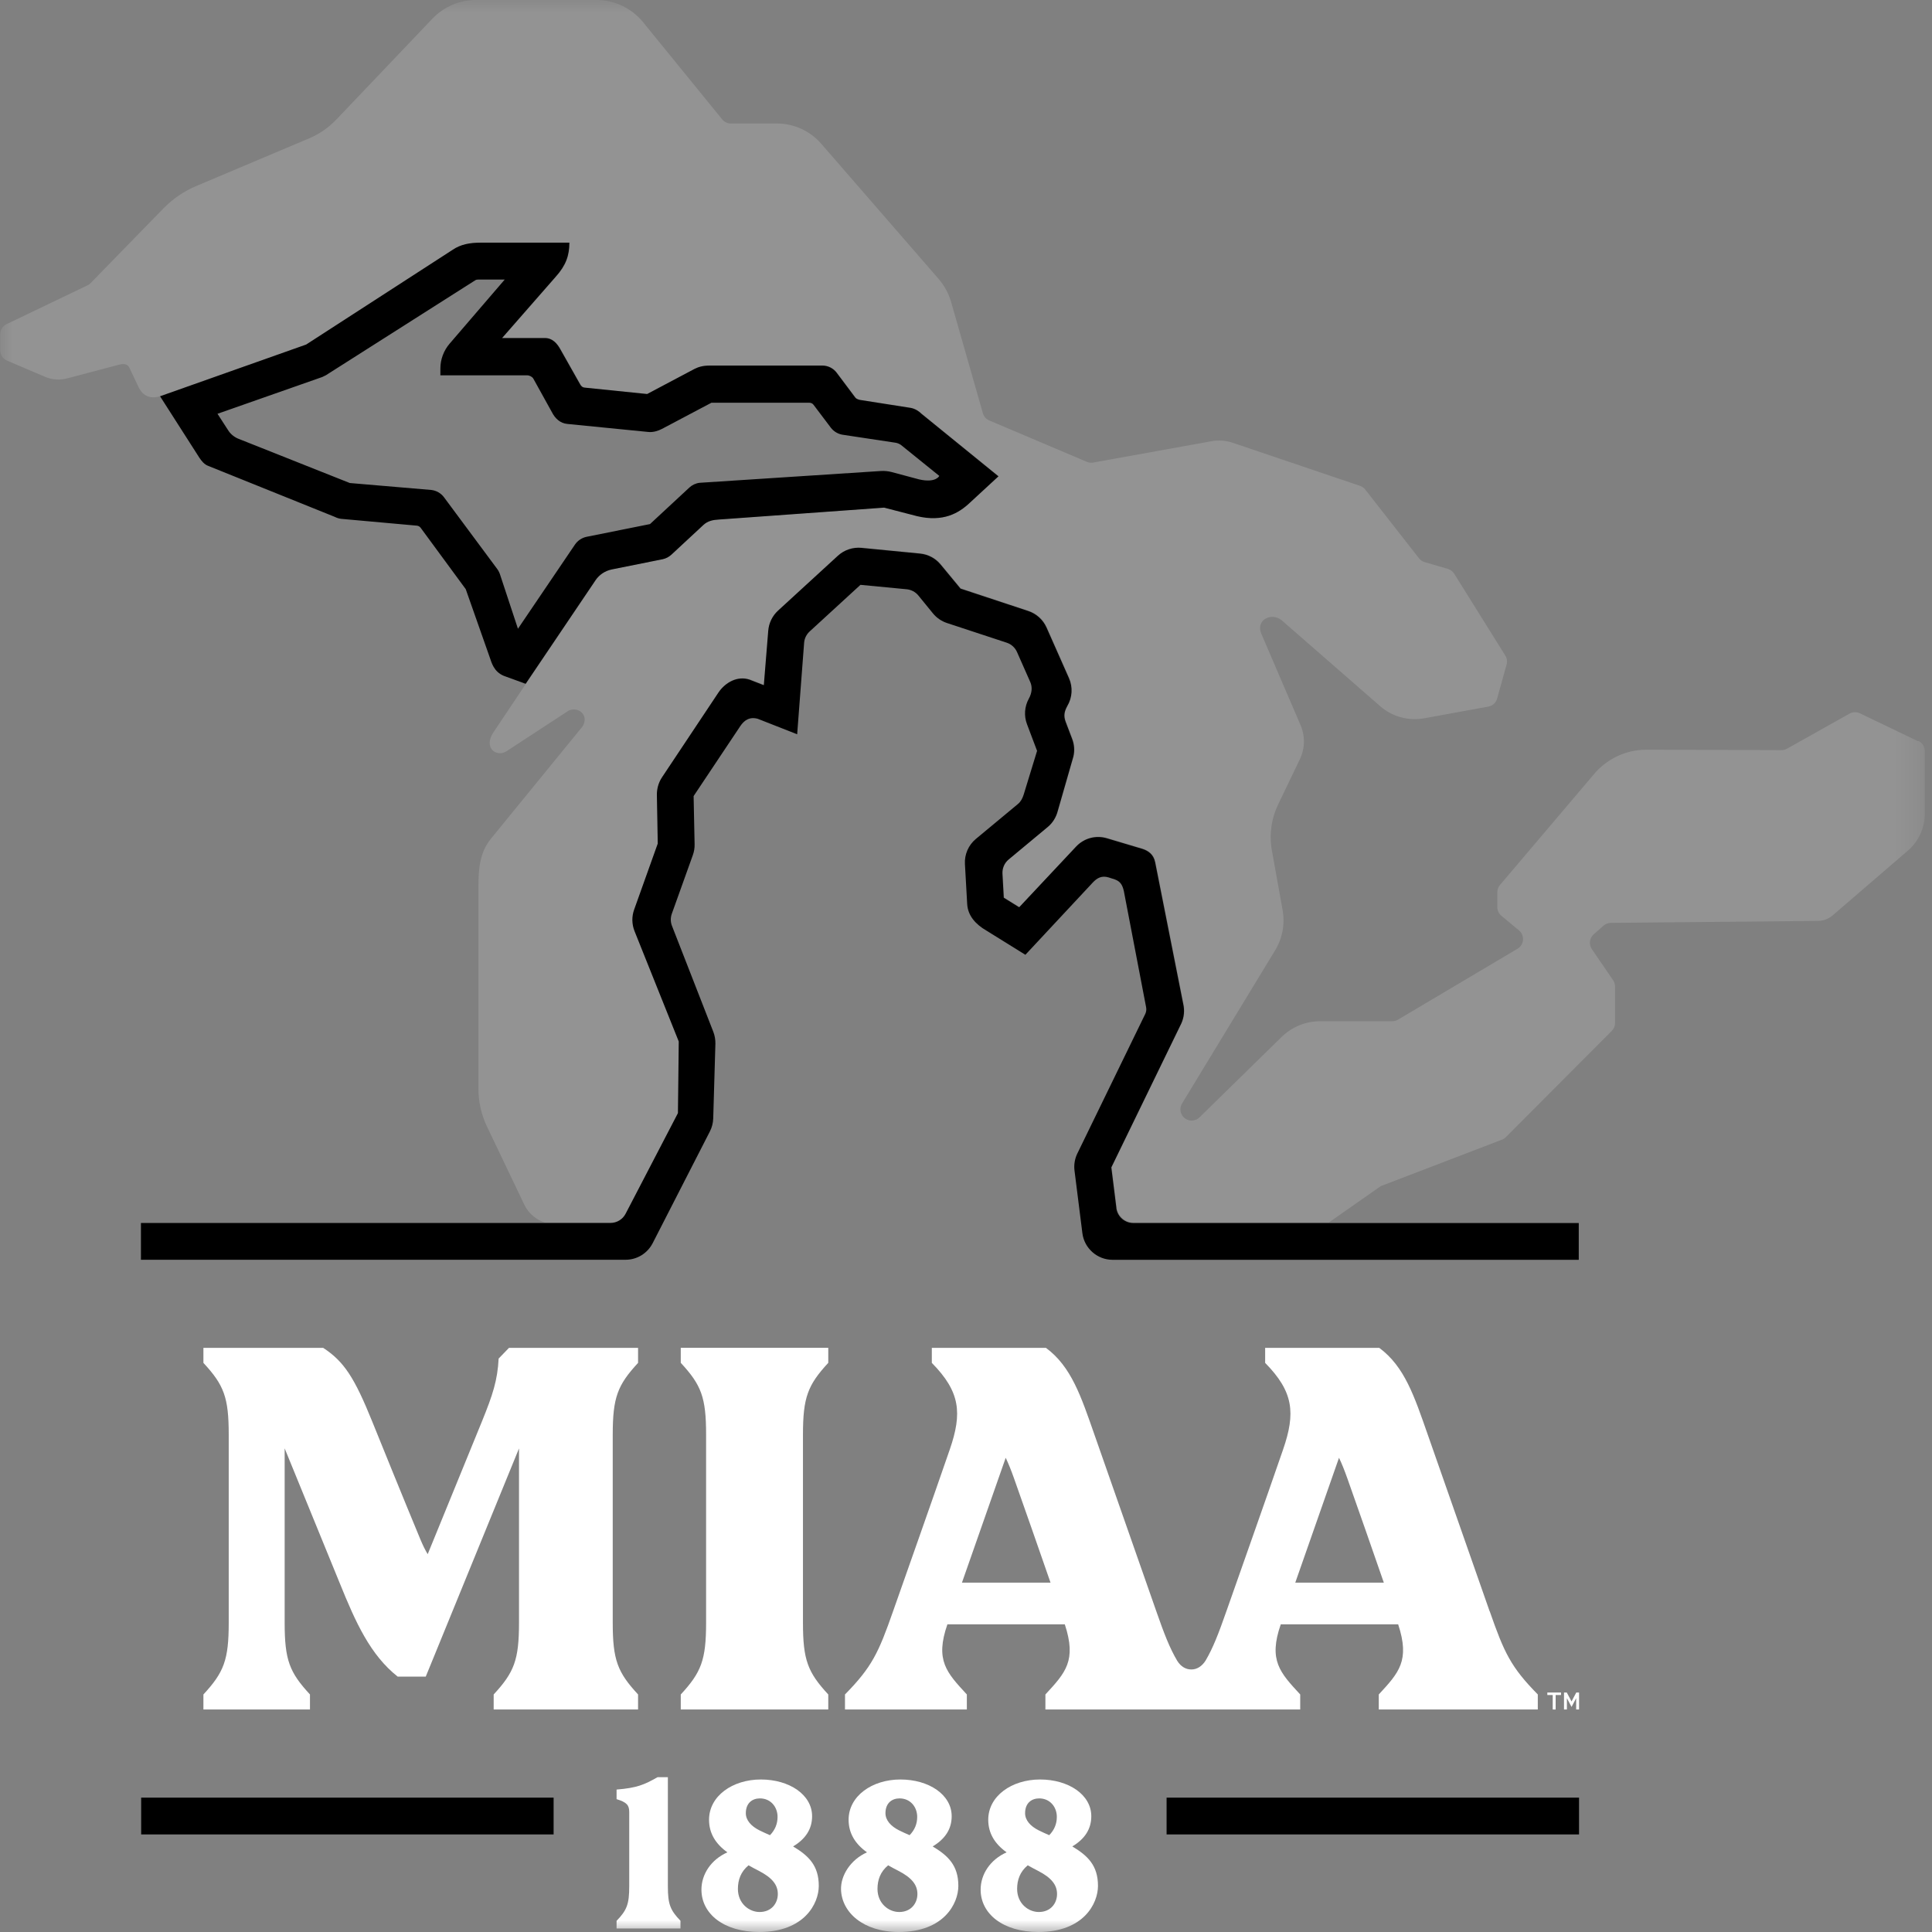
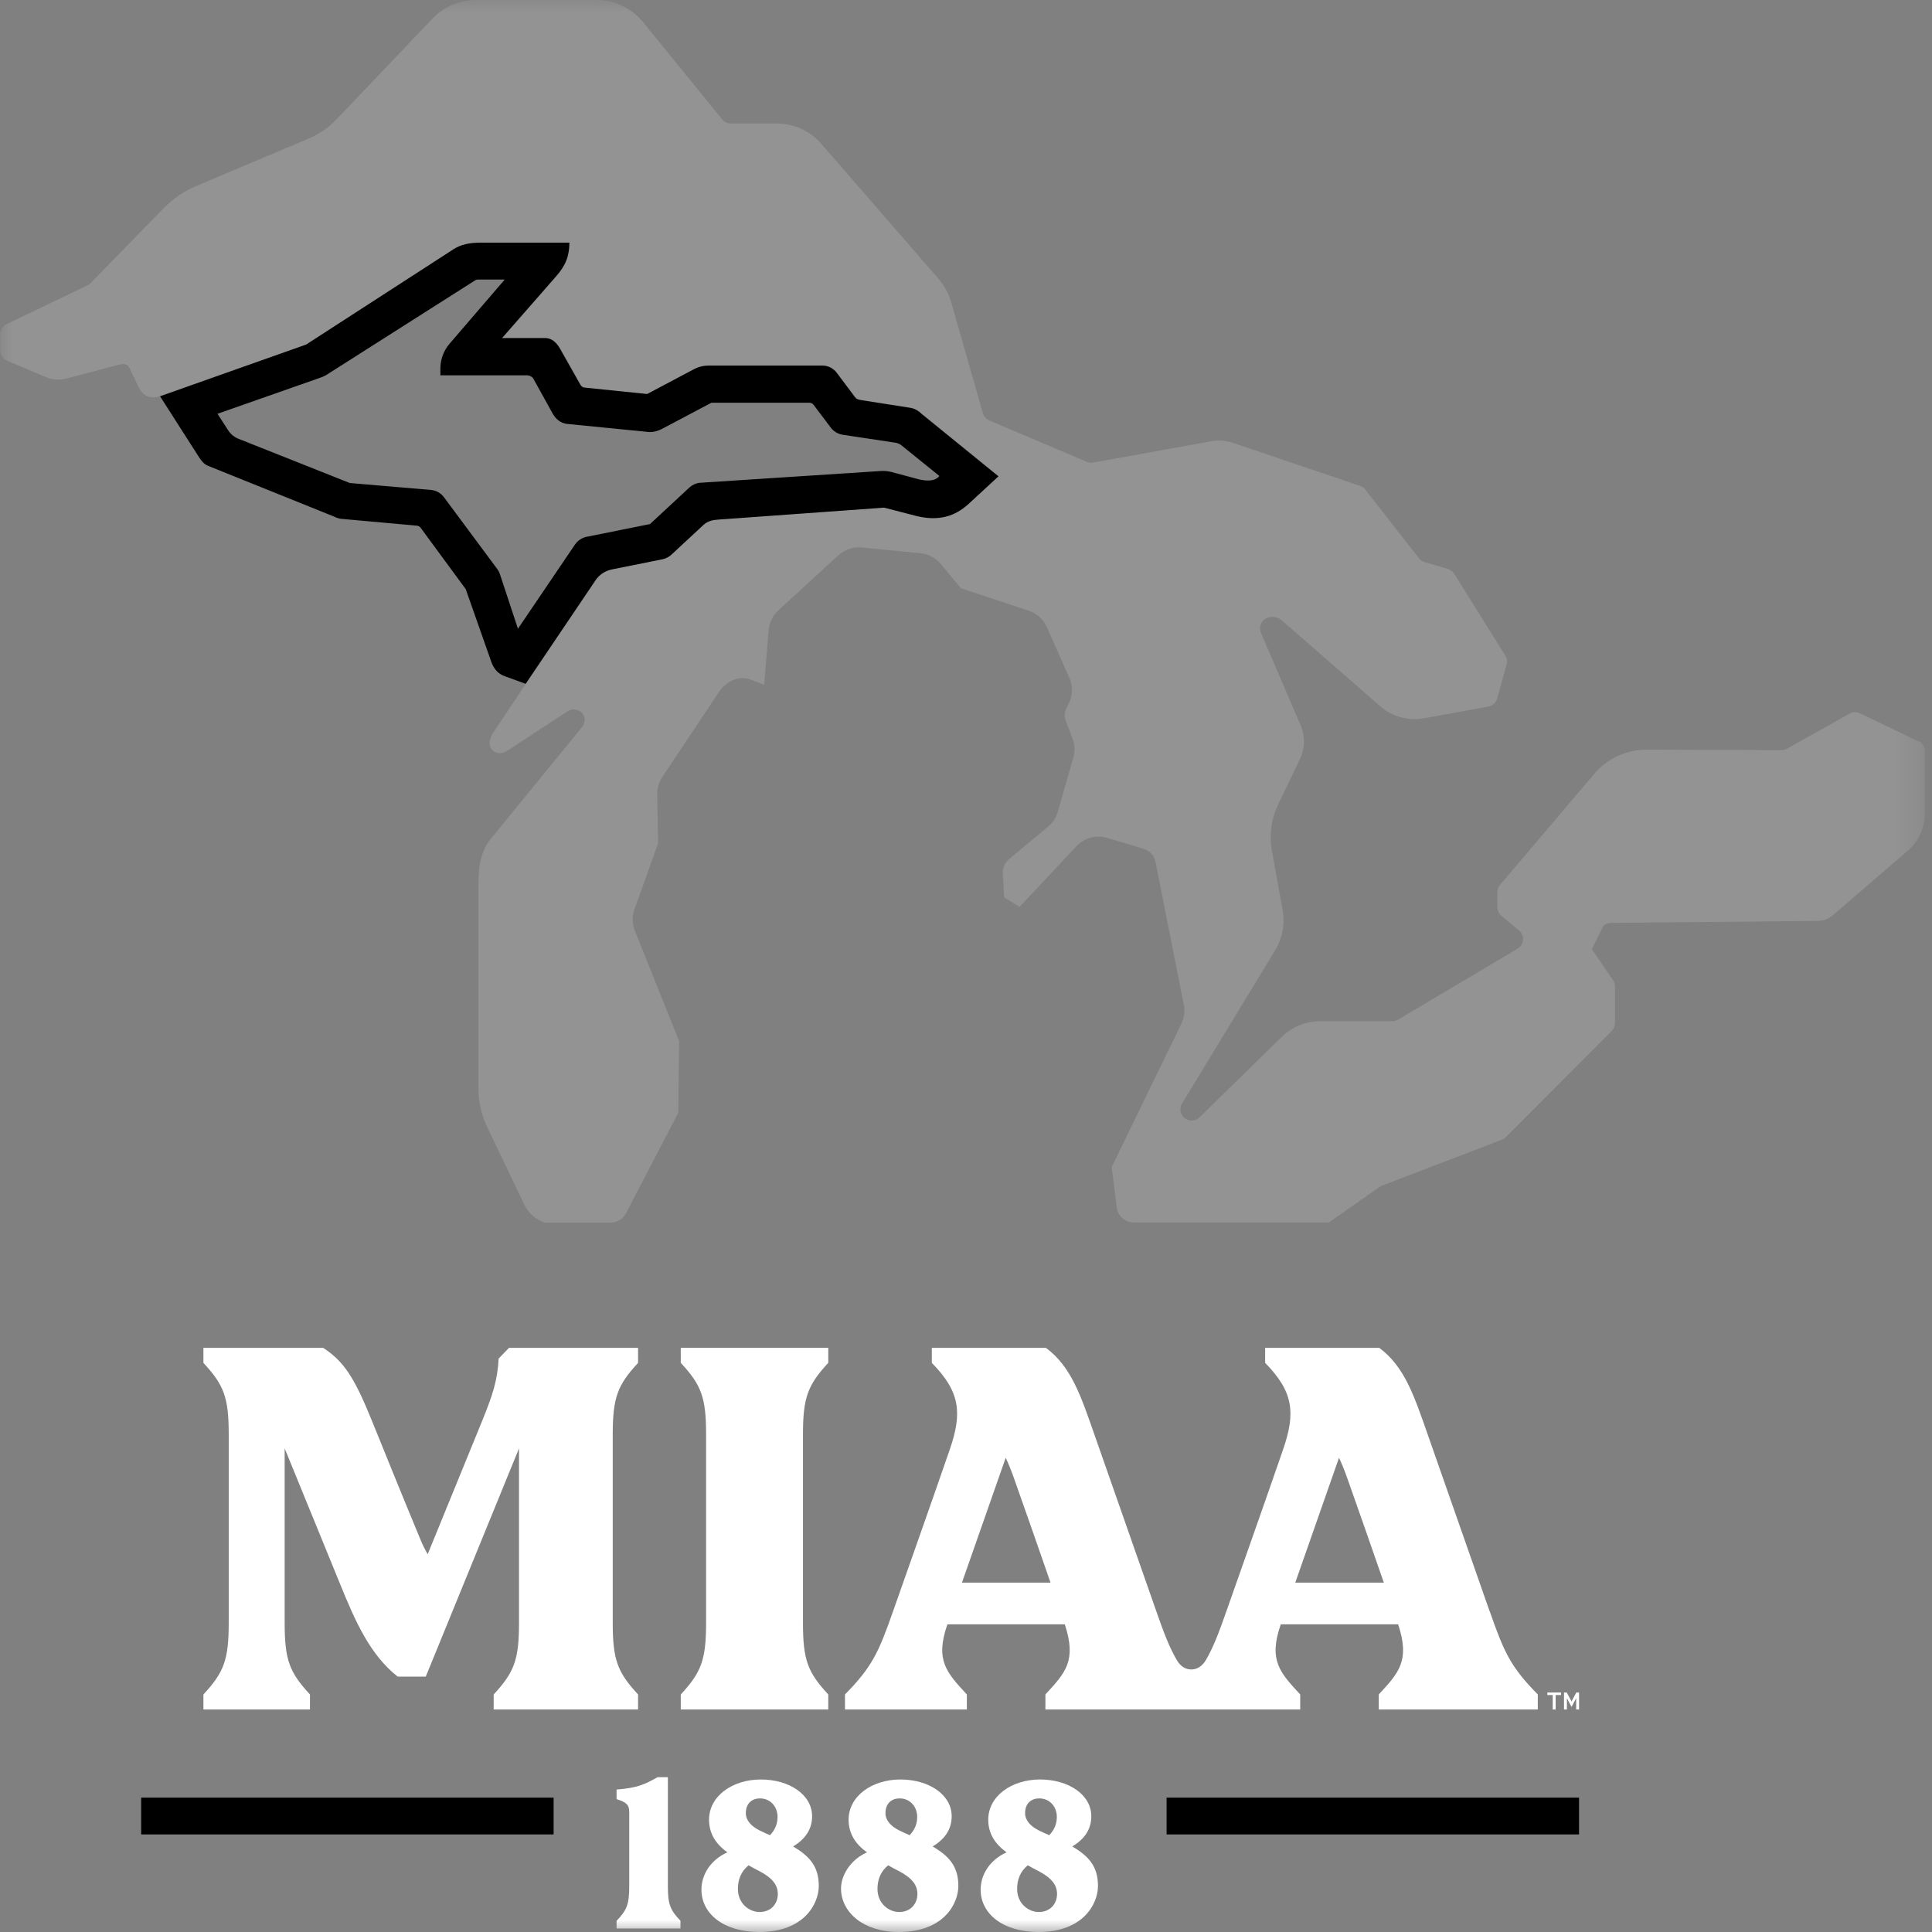
<svg xmlns="http://www.w3.org/2000/svg" width="80" height="80" viewBox="0 0 80 80" fill="none">
  <rect x="0" y="0" width="80" height="80" fill="#808080" stroke="none" />
  <g clip-path="url(#clip0_20014_318471)">
    <mask id="mask0_20014_318471" style="mask-type:luminance" maskUnits="userSpaceOnUse" x="0" y="0" width="80" height="80">
      <path d="M79.688 0H0V80H79.688V0Z" fill="white" />
    </mask>
    <g mask="url(#mask0_20014_318471)">
      <path d="M28.189 56.432C29.039 57.351 29.238 57.857 29.238 59.406V67.191C29.238 68.739 29.037 69.246 28.189 70.165V70.787H34.297V70.165C33.447 69.246 33.249 68.739 33.249 67.191V59.406C33.249 57.857 33.45 57.351 34.297 56.432V55.81H28.189V56.432Z" fill="white" />
      <path d="M20.648 56.251C20.601 57.157 20.404 57.757 19.956 58.859C19.713 59.454 18.64 62.078 17.71 64.355C17.609 64.19 17.507 63.985 17.395 63.713C17.217 63.28 16.793 62.274 15.419 58.877C14.685 57.063 14.254 56.38 13.382 55.812H8.423V56.434C9.273 57.353 9.471 57.859 9.471 59.407V67.191C9.471 68.739 9.271 69.245 8.423 70.164V70.787H12.835V70.164C11.985 69.245 11.787 68.739 11.787 67.191V59.974L14.071 65.562C14.725 67.177 15.332 68.529 16.469 69.426H17.629L17.948 68.647L21.491 59.976V67.191C21.491 68.739 21.29 69.245 20.442 70.164V70.787H26.421V70.164C25.571 69.245 25.372 68.739 25.372 67.191V59.407C25.372 57.859 25.573 57.353 26.421 56.434V55.812H21.076L20.652 56.251H20.648Z" fill="white" />
      <path d="M22.924 74.436H5.845V75.96H22.924V74.436Z" fill="black" />
      <path d="M65.385 74.436H48.306V75.96H65.385V74.436Z" fill="black" />
      <path d="M28.177 79.538V79.855H25.531V79.538C25.955 79.097 26.055 78.853 26.055 78.111V75.034C26.055 74.749 25.955 74.628 25.531 74.499V74.102C26.377 74.033 26.674 73.903 27.229 73.589H27.655V78.111C27.655 78.853 27.755 79.097 28.179 79.538H28.177Z" fill="white" />
      <path d="M32.84 76.457C33.361 76.145 33.627 75.733 33.627 75.206C33.627 74.314 32.683 73.685 31.506 73.685C30.328 73.685 29.36 74.372 29.36 75.351C29.36 75.911 29.629 76.35 30.12 76.701C29.44 77.004 29.045 77.611 29.045 78.246C29.045 79.244 29.966 80 31.439 80C33.308 80 33.904 78.82 33.904 78.09C33.904 77.238 33.471 76.835 32.837 76.455L32.84 76.457ZM31.468 74.468C31.909 74.468 32.197 74.816 32.197 75.235C32.197 75.52 32.094 75.775 31.883 75.991C31.735 75.927 31.588 75.862 31.441 75.788C31.102 75.617 30.883 75.371 30.883 75.081C30.883 74.646 31.166 74.468 31.465 74.468H31.468ZM31.452 79.172C31.021 79.172 30.555 78.822 30.555 78.215C30.555 77.847 30.673 77.501 30.997 77.238C31.137 77.319 31.278 77.394 31.414 77.463C31.976 77.751 32.208 78.048 32.208 78.427C32.208 78.806 31.949 79.172 31.452 79.172Z" fill="white" />
      <path d="M44.401 76.457C44.923 76.145 45.188 75.733 45.188 75.206C45.188 74.314 44.245 73.685 43.067 73.685C41.889 73.685 40.921 74.372 40.921 75.351C40.921 75.911 41.191 76.35 41.682 76.701C41.001 77.004 40.606 77.611 40.606 78.246C40.606 79.244 41.528 80 43 80C44.87 80 45.465 78.82 45.465 78.09C45.465 77.238 45.032 76.835 44.399 76.455L44.401 76.457ZM43.031 74.468C43.473 74.468 43.761 74.816 43.761 75.235C43.761 75.52 43.658 75.775 43.446 75.991C43.299 75.927 43.152 75.862 43.005 75.788C42.665 75.617 42.447 75.371 42.447 75.081C42.447 74.646 42.73 74.468 43.029 74.468H43.031ZM43.014 79.172C42.583 79.172 42.117 78.822 42.117 78.215C42.117 77.847 42.235 77.501 42.558 77.238C42.699 77.319 42.839 77.394 42.975 77.463C43.538 77.751 43.77 78.048 43.77 78.427C43.77 78.806 43.511 79.172 43.014 79.172Z" fill="white" />
      <path d="M38.619 76.457C39.141 76.145 39.407 75.733 39.407 75.206C39.407 74.314 38.463 73.685 37.285 73.685C36.108 73.685 35.139 74.372 35.139 75.351C35.139 75.911 35.409 76.35 35.9 76.701C35.22 77.004 34.807 77.66 34.825 78.246C34.856 79.188 35.746 80 37.218 80C39.088 80 39.683 78.82 39.683 78.09C39.683 77.238 39.251 76.835 38.617 76.455L38.619 76.457ZM37.25 74.468C37.691 74.468 37.979 74.816 37.979 75.235C37.979 75.52 37.877 75.775 37.664 75.991C37.517 75.927 37.37 75.862 37.223 75.788C36.884 75.617 36.665 75.371 36.665 75.081C36.665 74.646 36.949 74.468 37.247 74.468H37.25ZM37.232 79.172C36.801 79.172 36.335 78.822 36.335 78.215C36.335 77.847 36.453 77.501 36.777 77.238C36.917 77.319 37.058 77.394 37.194 77.463C37.756 77.751 37.988 78.048 37.988 78.427C37.988 78.806 37.729 79.172 37.232 79.172Z" fill="white" />
-       <path opacity="0.15" d="M79.424 30.693L77.013 29.535C76.877 29.471 76.716 29.475 76.585 29.549L73.997 31.001C73.928 31.041 73.847 31.061 73.767 31.061L68.181 31.043C67.325 31.041 66.513 31.427 65.973 32.092L62.105 36.651C62.038 36.734 62 36.839 62 36.944V37.562C62 37.7 62.06 37.829 62.167 37.919L62.899 38.528C63.146 38.735 63.113 39.125 62.832 39.288L57.884 42.224C57.813 42.264 57.734 42.286 57.652 42.286H54.669C54.069 42.286 53.494 42.521 53.066 42.94L49.668 46.268C49.478 46.453 49.173 46.442 48.997 46.246C48.861 46.092 48.84 45.869 48.947 45.693L52.789 39.371C53.101 38.867 53.215 38.264 53.11 37.682L52.666 35.215C52.55 34.566 52.642 33.899 52.929 33.305L53.824 31.44C54.038 30.996 54.049 30.483 53.855 30.03L52.218 26.216C52.006 25.667 52.648 25.346 53.066 25.68L57.166 29.256C57.665 29.683 58.33 29.859 58.977 29.743L61.629 29.259C61.803 29.227 61.946 29.098 61.993 28.926L62.386 27.516C62.421 27.392 62.401 27.255 62.332 27.146L60.217 23.758C60.157 23.662 60.063 23.59 59.954 23.557L58.993 23.276C58.899 23.249 58.816 23.193 58.756 23.115L56.534 20.273C56.479 20.202 56.403 20.148 56.318 20.119L51.038 18.332C50.759 18.239 50.462 18.216 50.172 18.268L45.269 19.153C45.18 19.169 45.088 19.16 45.006 19.124L40.966 17.411C40.836 17.355 40.738 17.246 40.7 17.112L39.386 12.51C39.284 12.155 39.105 11.825 38.864 11.546L34.006 5.952C33.542 5.418 32.87 5.113 32.165 5.113H30.262C30.122 5.113 29.99 5.05 29.903 4.941L26.631 0.921C26.156 0.337 25.442 -0.002 24.688 -0.002H19.715C19.031 -0.002 18.375 0.279 17.902 0.776L13.931 4.945C13.61 5.282 13.224 5.55 12.796 5.731L8.124 7.703C7.616 7.917 7.158 8.231 6.772 8.624L3.756 11.718C3.703 11.778 3.625 11.814 3.625 11.814L0.272 13.422C0.111 13.501 0.009 13.663 0.009 13.842V14.504C0.009 14.69 0.12 14.859 0.292 14.933L1.867 15.604C2.155 15.727 2.476 15.749 2.777 15.669L4.901 15.109C5.164 15.037 5.293 15.082 5.369 15.252L5.737 16.03C5.931 16.434 6.268 16.523 6.643 16.403L12.691 14.261L18.752 10.342C19.091 10.107 19.481 10.043 19.912 10.043H23.59C23.59 10.572 23.45 10.982 23.024 11.455L20.804 13.991H22.575C22.885 13.991 23.079 14.205 23.231 14.482L24.036 15.908C24.079 15.986 24.135 16.035 24.213 16.044L26.811 16.309L28.775 15.27C28.935 15.189 29.114 15.131 29.406 15.131H34.066C34.298 15.131 34.517 15.241 34.657 15.426L35.436 16.463C35.5 16.537 35.639 16.557 35.639 16.557L37.729 16.885C37.898 16.918 38.064 17.018 38.173 17.13L41.358 19.718L40.176 20.808C39.714 21.246 39.072 21.618 37.997 21.368L36.625 21.014L29.783 21.507C29.533 21.52 29.323 21.562 29.14 21.732L27.813 22.963C27.713 23.057 27.59 23.12 27.459 23.149L25.35 23.572C25.072 23.628 24.826 23.793 24.668 24.027L21.786 28.299L20.436 30.318C20.001 30.954 20.543 31.376 20.976 31.106L23.557 29.419C23.992 29.245 24.396 29.649 24.119 30.084L20.329 34.728C19.86 35.3 19.811 36.005 19.811 36.694V45.086C19.811 45.628 19.932 46.163 20.166 46.652L21.71 49.882C21.881 50.243 22.196 50.507 22.564 50.625H25.29C25.556 50.625 25.799 50.478 25.922 50.241L28.087 46.077L28.121 43.112L26.287 38.534C26.176 38.249 26.171 37.934 26.274 37.649L27.251 34.916L27.215 32.897C27.211 32.696 27.258 32.424 27.427 32.172L29.761 28.668C30.044 28.241 30.552 27.963 31.052 28.128L31.643 28.357L31.826 26.104C31.851 25.783 31.996 25.489 32.232 25.27L34.711 22.997C34.974 22.756 35.329 22.638 35.686 22.671L38.11 22.908C38.447 22.941 38.751 23.102 38.965 23.363L39.788 24.358L42.592 25.286C42.929 25.397 43.206 25.647 43.35 25.973L44.276 28.063C44.441 28.438 44.417 28.87 44.207 29.223C44.078 29.464 44.051 29.629 44.138 29.868L44.41 30.584C44.499 30.816 44.517 31.068 44.461 31.311L43.817 33.555C43.75 33.816 43.611 34.055 43.4 34.229L41.778 35.576C41.606 35.719 41.512 35.938 41.523 36.161L41.579 37.158L42.217 37.553L44.571 35.043C44.901 34.693 45.392 34.561 45.851 34.697L47.324 35.137C47.553 35.213 47.783 35.355 47.848 35.697L49.01 41.561C49.072 41.829 49.043 42.115 48.93 42.364L46.032 48.325L46.242 49.998C46.286 50.353 46.59 50.62 46.947 50.62H55.026L57.175 49.115L62.192 47.192C62.252 47.169 62.308 47.134 62.354 47.087L66.74 42.688C66.827 42.601 66.876 42.483 66.876 42.36V40.852C66.876 40.758 66.847 40.667 66.796 40.589L65.915 39.302C65.783 39.108 65.814 38.846 65.991 38.69L66.397 38.331C66.481 38.258 66.588 38.215 66.7 38.215L75.277 38.133C75.503 38.133 75.719 38.048 75.888 37.903L79.001 35.224C79.447 34.84 79.703 34.28 79.703 33.693V31.099C79.703 30.921 79.6 30.758 79.44 30.68L79.424 30.693Z" fill="white" />
-       <path d="M46.226 50.014L46.017 48.341L48.914 42.38C49.028 42.13 49.057 41.845 48.995 41.577L47.833 35.712C47.766 35.371 47.538 35.228 47.308 35.152L45.836 34.713C45.374 34.575 44.883 34.708 44.556 35.059L42.202 37.568L41.564 37.173L41.508 36.176C41.497 35.953 41.591 35.734 41.763 35.592L43.384 34.244C43.596 34.068 43.735 33.832 43.801 33.571L44.446 31.326C44.502 31.083 44.484 30.831 44.395 30.599L44.123 29.883C44.038 29.645 44.062 29.479 44.192 29.238C44.402 28.886 44.428 28.453 44.261 28.078L43.335 25.988C43.19 25.663 42.916 25.413 42.577 25.301L39.773 24.373L38.95 23.378C38.735 23.117 38.432 22.957 38.095 22.923L35.67 22.687C35.313 22.653 34.959 22.771 34.696 23.012L32.217 25.285C31.981 25.502 31.836 25.799 31.811 26.12L31.628 28.373L31.037 28.143C30.537 27.976 30.029 28.257 29.745 28.683L27.412 32.188C27.242 32.442 27.198 32.714 27.2 32.913L27.236 34.931L26.259 37.664C26.156 37.95 26.16 38.262 26.272 38.55L28.106 43.127L28.072 46.092L25.906 50.257C25.784 50.493 25.543 50.641 25.275 50.641H5.836V52.164H25.902C26.377 52.164 26.807 51.901 27.026 51.477L29.395 46.85C29.48 46.685 29.527 46.498 29.533 46.313L29.623 43.223C29.627 43.054 29.598 42.886 29.538 42.728L27.825 38.338C27.762 38.177 27.76 38.001 27.818 37.838L28.688 35.411C28.741 35.264 28.766 35.112 28.762 34.956L28.721 32.964L30.653 30.068C30.812 29.83 31.035 29.667 31.381 29.765L33.009 30.405L33.297 26.617C33.31 26.437 33.393 26.271 33.524 26.149L35.63 24.217L37.544 24.4C37.731 24.418 37.908 24.511 38.028 24.659L38.63 25.397C38.782 25.584 38.985 25.723 39.215 25.799L41.687 26.613C41.876 26.675 42.032 26.816 42.113 27.001L42.661 28.241C42.753 28.449 42.733 28.694 42.601 28.931C42.423 29.256 42.394 29.64 42.526 29.988L42.943 31.092L42.389 32.901C42.338 33.062 42.269 33.194 42.148 33.294L40.408 34.739C40.101 34.994 39.931 35.384 39.956 35.783L40.049 37.432C40.076 37.918 40.4 38.275 40.839 38.53L42.459 39.536L45.247 36.547C45.432 36.348 45.624 36.248 45.905 36.332L46.168 36.417C46.394 36.5 46.478 36.647 46.536 36.897L47.456 41.697C47.476 41.789 47.467 41.885 47.429 41.972L44.596 47.794C44.5 48.006 44.464 48.242 44.493 48.472L44.819 51.062C44.897 51.691 45.437 52.166 46.07 52.166H65.373V50.643H46.929C46.572 50.643 46.269 50.375 46.224 50.02L46.226 50.014Z" fill="black" />
+       <path opacity="0.15" d="M79.424 30.693L77.013 29.535C76.877 29.471 76.716 29.475 76.585 29.549L73.997 31.001C73.928 31.041 73.847 31.061 73.767 31.061L68.181 31.043C67.325 31.041 66.513 31.427 65.973 32.092L62.105 36.651C62.038 36.734 62 36.839 62 36.944V37.562C62 37.7 62.06 37.829 62.167 37.919L62.899 38.528C63.146 38.735 63.113 39.125 62.832 39.288L57.884 42.224C57.813 42.264 57.734 42.286 57.652 42.286H54.669C54.069 42.286 53.494 42.521 53.066 42.94L49.668 46.268C49.478 46.453 49.173 46.442 48.997 46.246C48.861 46.092 48.84 45.869 48.947 45.693L52.789 39.371C53.101 38.867 53.215 38.264 53.11 37.682L52.666 35.215C52.55 34.566 52.642 33.899 52.929 33.305L53.824 31.44C54.038 30.996 54.049 30.483 53.855 30.03L52.218 26.216C52.006 25.667 52.648 25.346 53.066 25.68L57.166 29.256C57.665 29.683 58.33 29.859 58.977 29.743L61.629 29.259C61.803 29.227 61.946 29.098 61.993 28.926L62.386 27.516C62.421 27.392 62.401 27.255 62.332 27.146L60.217 23.758C60.157 23.662 60.063 23.59 59.954 23.557L58.993 23.276C58.899 23.249 58.816 23.193 58.756 23.115L56.534 20.273C56.479 20.202 56.403 20.148 56.318 20.119L51.038 18.332C50.759 18.239 50.462 18.216 50.172 18.268L45.269 19.153C45.18 19.169 45.088 19.16 45.006 19.124L40.966 17.411C40.836 17.355 40.738 17.246 40.7 17.112L39.386 12.51C39.284 12.155 39.105 11.825 38.864 11.546L34.006 5.952C33.542 5.418 32.87 5.113 32.165 5.113H30.262C30.122 5.113 29.99 5.05 29.903 4.941L26.631 0.921C26.156 0.337 25.442 -0.002 24.688 -0.002H19.715C19.031 -0.002 18.375 0.279 17.902 0.776L13.931 4.945C13.61 5.282 13.224 5.55 12.796 5.731L8.124 7.703C7.616 7.917 7.158 8.231 6.772 8.624L3.756 11.718C3.703 11.778 3.625 11.814 3.625 11.814L0.272 13.422C0.111 13.501 0.009 13.663 0.009 13.842V14.504C0.009 14.69 0.12 14.859 0.292 14.933L1.867 15.604C2.155 15.727 2.476 15.749 2.777 15.669L4.901 15.109C5.164 15.037 5.293 15.082 5.369 15.252L5.737 16.03C5.931 16.434 6.268 16.523 6.643 16.403L12.691 14.261L18.752 10.342C19.091 10.107 19.481 10.043 19.912 10.043H23.59C23.59 10.572 23.45 10.982 23.024 11.455L20.804 13.991H22.575C22.885 13.991 23.079 14.205 23.231 14.482L24.036 15.908C24.079 15.986 24.135 16.035 24.213 16.044L26.811 16.309L28.775 15.27C28.935 15.189 29.114 15.131 29.406 15.131H34.066C34.298 15.131 34.517 15.241 34.657 15.426L35.436 16.463C35.5 16.537 35.639 16.557 35.639 16.557L37.729 16.885C37.898 16.918 38.064 17.018 38.173 17.13L41.358 19.718L40.176 20.808C39.714 21.246 39.072 21.618 37.997 21.368L36.625 21.014L29.783 21.507C29.533 21.52 29.323 21.562 29.14 21.732L27.813 22.963C27.713 23.057 27.59 23.12 27.459 23.149L25.35 23.572C25.072 23.628 24.826 23.793 24.668 24.027L21.786 28.299L20.436 30.318C20.001 30.954 20.543 31.376 20.976 31.106L23.557 29.419C23.992 29.245 24.396 29.649 24.119 30.084L20.329 34.728C19.86 35.3 19.811 36.005 19.811 36.694V45.086C19.811 45.628 19.932 46.163 20.166 46.652L21.71 49.882C21.881 50.243 22.196 50.507 22.564 50.625H25.29C25.556 50.625 25.799 50.478 25.922 50.241L28.087 46.077L28.121 43.112L26.287 38.534C26.176 38.249 26.171 37.934 26.274 37.649L27.251 34.916L27.215 32.897C27.211 32.696 27.258 32.424 27.427 32.172L29.761 28.668C30.044 28.241 30.552 27.963 31.052 28.128L31.643 28.357L31.826 26.104C31.851 25.783 31.996 25.489 32.232 25.27L34.711 22.997C34.974 22.756 35.329 22.638 35.686 22.671L38.11 22.908C38.447 22.941 38.751 23.102 38.965 23.363L39.788 24.358L42.592 25.286C42.929 25.397 43.206 25.647 43.35 25.973L44.276 28.063C44.441 28.438 44.417 28.87 44.207 29.223C44.078 29.464 44.051 29.629 44.138 29.868L44.41 30.584C44.499 30.816 44.517 31.068 44.461 31.311L43.817 33.555C43.75 33.816 43.611 34.055 43.4 34.229L41.778 35.576C41.606 35.719 41.512 35.938 41.523 36.161L41.579 37.158L42.217 37.553L44.571 35.043C44.901 34.693 45.392 34.561 45.851 34.697L47.324 35.137C47.553 35.213 47.783 35.355 47.848 35.697L49.01 41.561C49.072 41.829 49.043 42.115 48.93 42.364L46.032 48.325L46.242 49.998C46.286 50.353 46.59 50.62 46.947 50.62H55.026L57.175 49.115L62.192 47.192C62.252 47.169 62.308 47.134 62.354 47.087L66.74 42.688C66.827 42.601 66.876 42.483 66.876 42.36V40.852C66.876 40.758 66.847 40.667 66.796 40.589L65.915 39.302L66.397 38.331C66.481 38.258 66.588 38.215 66.7 38.215L75.277 38.133C75.503 38.133 75.719 38.048 75.888 37.903L79.001 35.224C79.447 34.84 79.703 34.28 79.703 33.693V31.099C79.703 30.921 79.6 30.758 79.44 30.68L79.424 30.693Z" fill="white" />
      <path d="M61.683 66.722C60.989 64.741 59.697 61.058 59.122 59.41C58.564 57.817 58.163 56.588 57.112 55.812H52.387V56.434C53.567 57.634 53.65 58.511 53.13 60.021C52.349 62.285 51.381 65.013 50.781 66.722C50.46 67.637 50.232 68.232 49.922 68.759C49.775 68.993 49.565 69.131 49.331 69.129C49.097 69.129 48.896 69.007 48.749 68.775C48.434 68.244 48.204 67.648 47.881 66.722C47.187 64.741 45.895 61.058 45.32 59.41C44.762 57.817 44.361 56.588 43.31 55.812H38.585V56.434C39.765 57.634 39.848 58.511 39.328 60.021C38.547 62.285 37.579 65.013 36.979 66.722C36.377 68.442 36.105 69.027 34.989 70.164V70.787H40.035V70.164C39.199 69.259 38.71 68.752 39.23 67.26H44.091C44.586 68.763 44.124 69.259 43.288 70.164V70.787H53.839V70.164C53.003 69.259 52.514 68.752 53.034 67.26H57.895C58.39 68.763 57.928 69.259 57.092 70.164V70.787H63.677V70.164C62.559 69.027 62.287 68.44 61.687 66.722H61.683ZM39.832 65.535C40.617 63.291 41.204 61.616 41.644 60.364C41.762 60.61 41.871 60.886 41.989 61.217C42.469 62.577 42.949 63.94 43.5 65.533H39.832V65.535ZM53.634 65.535C54.419 63.291 55.006 61.616 55.445 60.364C55.564 60.61 55.673 60.886 55.791 61.217C56.271 62.577 56.751 63.94 57.301 65.533H53.634V65.535Z" fill="white" />
      <path d="M64.075 70.084H64.639V70.187H64.416V70.787H64.295V70.187H64.072V70.084H64.075Z" fill="white" />
      <path d="M65.266 70.318L65.074 70.68L64.882 70.318V70.787H64.762V70.084H64.878L65.074 70.454L65.27 70.084H65.386V70.787H65.266V70.318Z" fill="white" />
      <path d="M24.653 24.034C24.811 23.797 25.056 23.635 25.335 23.579L27.443 23.155C27.575 23.126 27.698 23.061 27.798 22.97L29.125 21.738C29.308 21.569 29.518 21.527 29.768 21.513L36.609 21.02L37.981 21.375C39.059 21.627 39.699 21.252 40.161 20.815L41.343 19.724L38.158 17.136C38.051 17.025 37.883 16.922 37.714 16.891L35.623 16.563C35.623 16.563 35.483 16.543 35.42 16.469L34.642 15.432C34.501 15.247 34.283 15.138 34.051 15.138H29.391C29.099 15.138 28.92 15.196 28.759 15.276L26.796 16.316L24.198 16.05C24.117 16.041 24.064 15.992 24.021 15.914L23.216 14.489C23.067 14.212 22.87 13.998 22.56 13.998H20.789L23.009 11.461C23.435 10.988 23.575 10.576 23.575 10.049H19.897C19.466 10.049 19.076 10.114 18.737 10.348L12.676 14.268L6.628 16.409L8.256 18.954C8.348 19.093 8.464 19.236 8.629 19.294L13.862 21.402C13.947 21.446 14.039 21.473 14.128 21.484L17.269 21.767C17.327 21.774 17.38 21.805 17.416 21.852L19.285 24.395L20.28 27.222C20.352 27.42 20.436 27.813 20.871 27.989L21.766 28.315L24.648 24.043L24.653 24.034ZM20.718 23.824C20.689 23.735 20.651 23.644 20.593 23.566L18.386 20.592C18.259 20.42 18.067 20.311 17.855 20.288L14.485 20.001L9.847 18.158C9.68 18.084 9.539 17.964 9.443 17.81L9.006 17.134L13.345 15.611C13.396 15.586 13.445 15.562 13.496 15.537L19.674 11.609C19.716 11.582 19.754 11.575 19.816 11.575H20.9L18.618 14.23C18.371 14.518 18.235 14.883 18.235 15.263V15.541H21.822C21.931 15.541 22.04 15.602 22.085 15.68L22.852 17.065C22.986 17.331 23.2 17.527 23.49 17.554L26.857 17.888C27.044 17.904 27.247 17.846 27.412 17.759L29.458 16.677H33.518C33.585 16.677 33.647 16.708 33.687 16.762L34.401 17.707C34.517 17.861 34.689 17.966 34.881 18L37.094 18.334C37.141 18.343 37.23 18.368 37.306 18.424L38.894 19.706C38.894 19.706 38.755 20.01 38.059 19.851L36.928 19.548C36.757 19.503 36.609 19.497 36.48 19.503L28.969 19.992C28.811 20.01 28.659 20.081 28.543 20.19L26.915 21.701L24.293 22.227C24.097 22.267 23.921 22.383 23.809 22.548L21.447 26.035L20.715 23.818L20.718 23.824Z" fill="black" />
    </g>
  </g>
  <defs>
    <clipPath id="clip0_20014_318471">
      <rect width="80" height="80" fill="white" />
    </clipPath>
  </defs>
</svg>